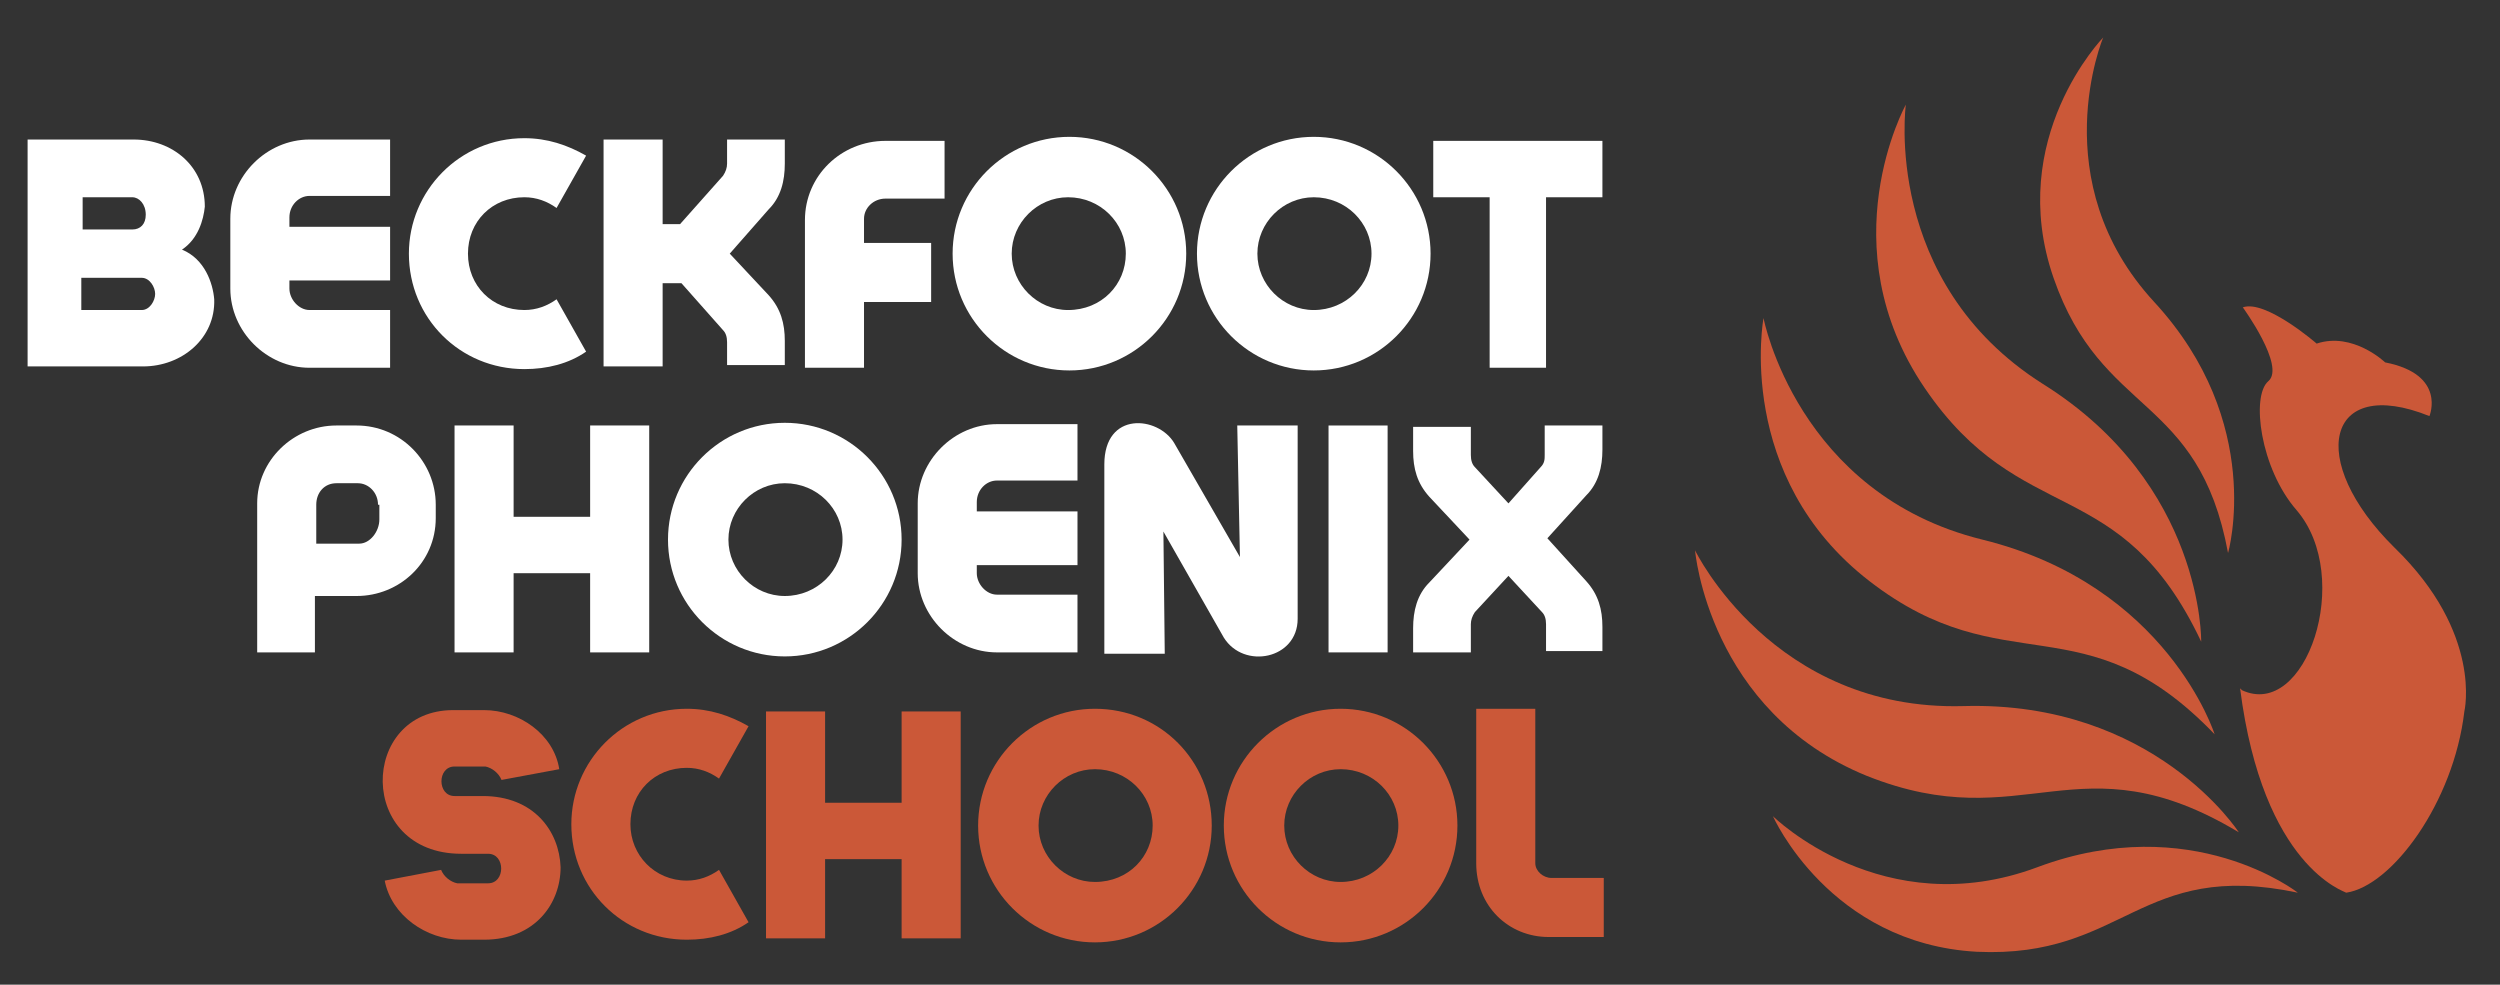
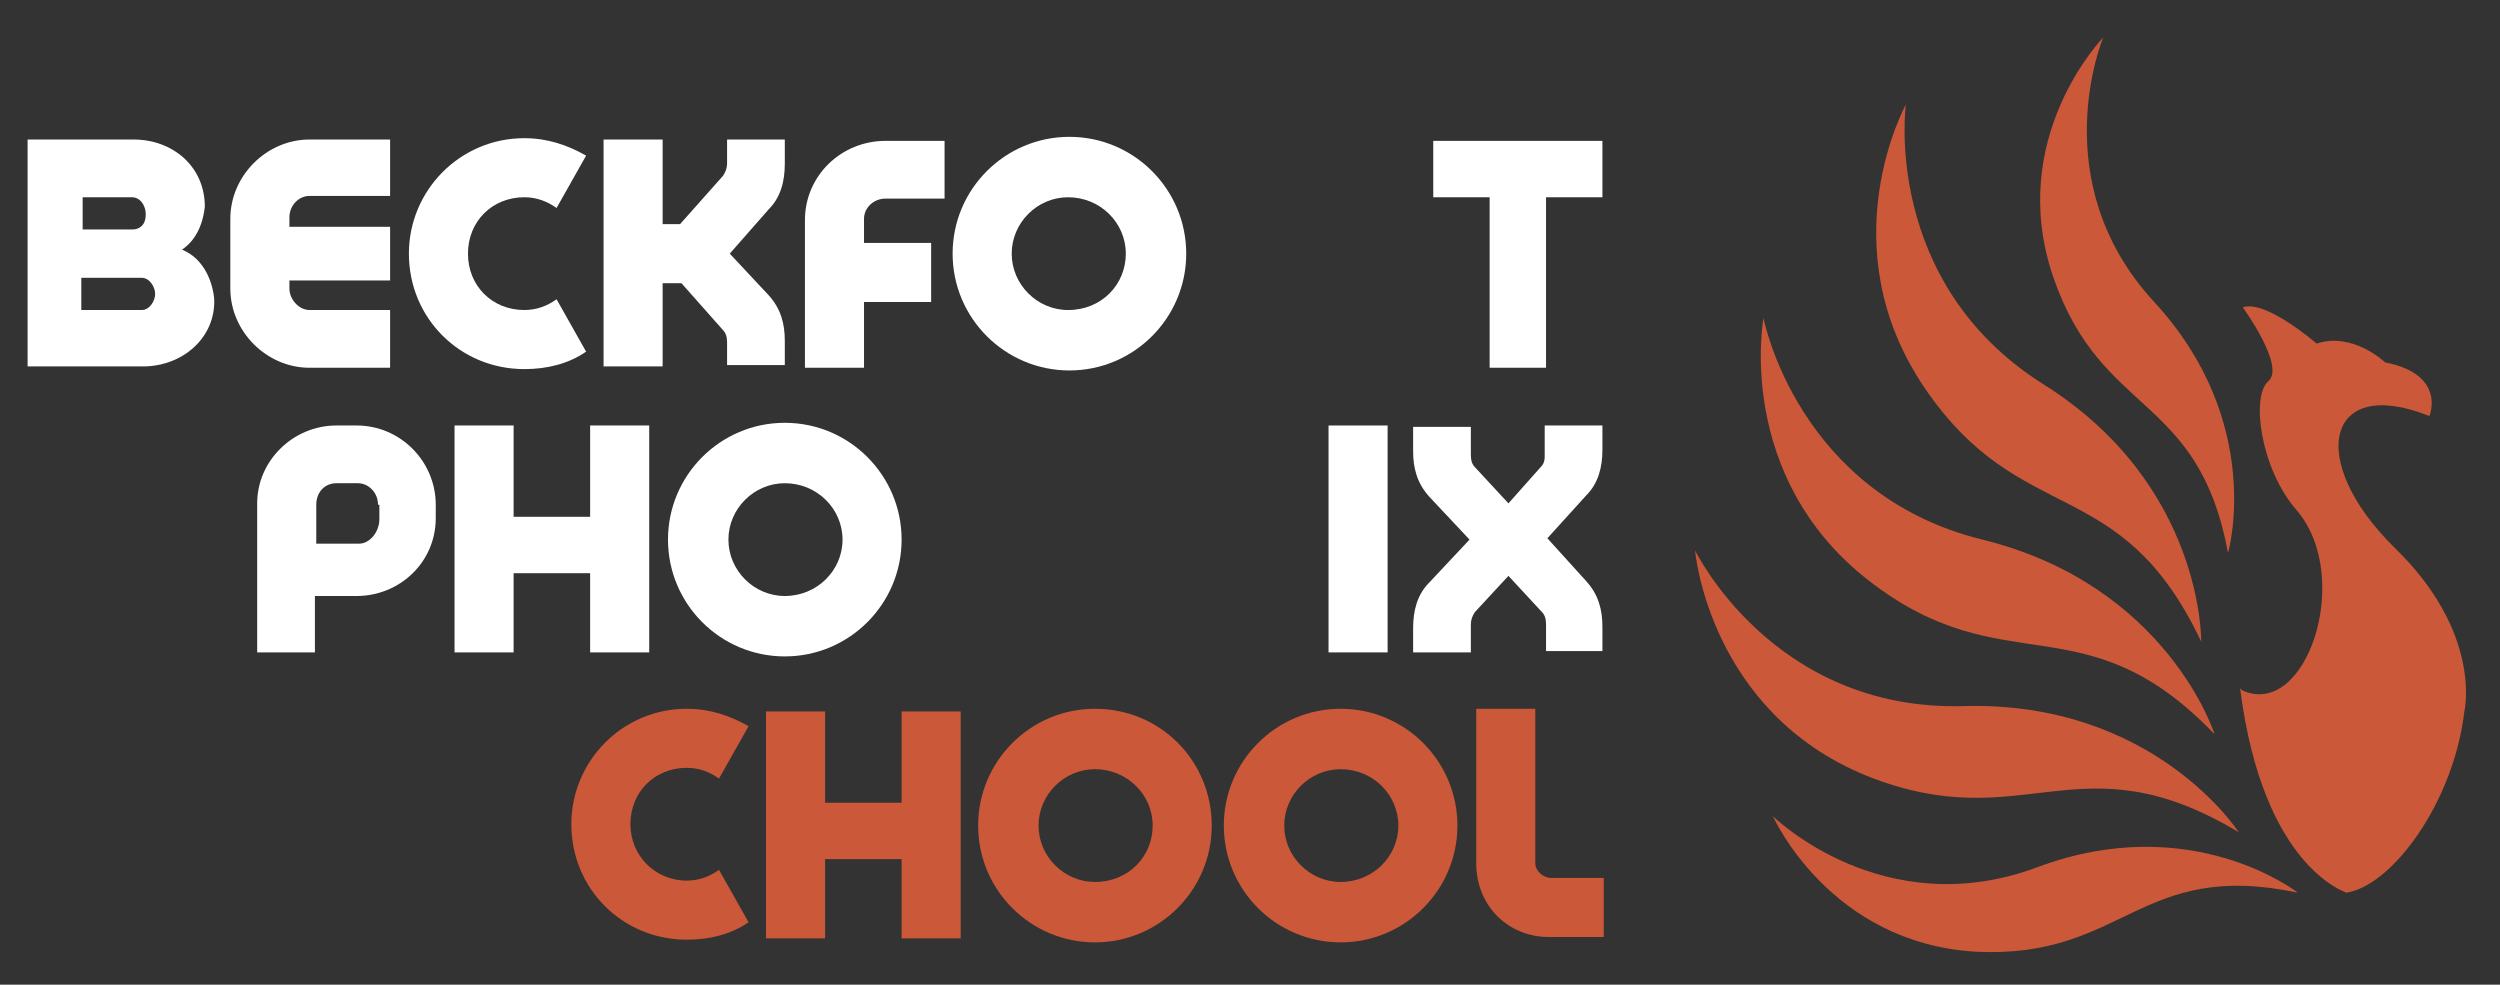
<svg xmlns="http://www.w3.org/2000/svg" version="1.1" id="Layer_1" x="0px" y="0px" width="391px" height="154px" viewBox="102.14 336.445 391 154" xml:space="preserve">
  <rect x="102.14" y="336.445" width="391" height="154" fill="#333333" stroke="none" />
  <g>
    <g>
-       <path fill="#FFFFFF" d="M130.605,375.485c3.569,1.47,4.829,5.25,5.039,7.769c0.21,6.089-5.039,10.499-11.128,10.499h-18.059    v-35.486h16.588c6.09,0,11.129,4.199,11.129,10.499C133.964,370.866,133.124,373.806,130.605,375.485z M122.835,367.296h-7.769    v5.04h7.769c1.261,0,2.101-0.84,2.101-2.31C124.936,368.346,123.885,367.296,122.835,367.296z M124.306,379.895h-9.449v5.039    h9.449c1.26,0,2.1-1.47,2.1-2.52S125.566,379.895,124.306,379.895z" />
+       <path fill="#FFFFFF" d="M130.605,375.485c3.569,1.47,4.829,5.25,5.039,7.769c0.21,6.089-5.039,10.499-11.128,10.499h-18.059    v-35.486h16.588c6.09,0,11.129,4.199,11.129,10.499C133.964,370.866,133.124,373.806,130.605,375.485z M122.835,367.296h-7.769    v5.04h7.769c1.261,0,2.101-0.84,2.101-2.31C124.936,368.346,123.885,367.296,122.835,367.296z M124.306,379.895h-9.449v5.039    h9.449c1.26,0,2.1-1.47,2.1-2.52S125.566,379.895,124.306,379.895" />
      <path fill="#FFFFFF" d="M163.151,393.963h-12.599c-6.719,0-12.389-5.669-12.389-12.389v-10.919c0-6.719,5.67-12.388,12.389-12.388    h12.599v8.819h-12.599c-1.68,0-3.149,1.47-3.149,3.359v1.47h15.748v8.399h-15.748v1.26c0,1.68,1.47,3.359,3.149,3.359h12.599    V393.963z" />
      <path fill="#FFFFFF" d="M193.807,391.443c-2.729,1.89-6.089,2.73-9.658,2.73c-10.079,0-18.059-7.979-18.059-18.058    c0-9.869,7.979-18.058,18.059-18.058c3.569,0,6.719,1.05,9.658,2.729l-4.619,8.189c-1.47-1.05-3.149-1.68-5.039-1.68    c-5.04,0-8.819,3.78-8.819,8.819c0,5.04,3.779,8.819,8.819,8.819c1.89,0,3.569-0.63,5.039-1.68L193.807,391.443z" />
      <path fill="#FFFFFF" d="M215.855,393.753v-3.78c0-0.84-0.21-1.47-0.63-1.89l-6.51-7.349h-2.939v13.019h-9.238v-35.486h9.238    v13.229h2.729l6.72-7.56c0.42-0.63,0.63-1.26,0.63-1.89v-3.779h9.029v3.779c0,2.73-0.63,5.25-2.521,7.139l-6.089,6.929    l6.089,6.509c1.891,2.1,2.521,4.41,2.521,7.139v3.78h-9.029V393.753z" />
      <path fill="#FFFFFF" d="M228.033,393.963v-23.098c0-6.929,5.669-12.388,12.599-12.388h9.238v9.029h-9.238    c-1.89,0-3.36,1.47-3.36,3.149v3.78h10.499v9.239h-10.499v10.289H228.033z" />
      <path fill="#FFFFFF" d="M287.666,376.115c0,10.079-8.189,18.268-18.268,18.268c-10.079,0-18.269-8.189-18.269-18.268    c0-10.079,8.189-18.268,18.269-18.268C279.477,357.848,287.666,366.037,287.666,376.115z M278.217,376.115    c0-4.829-3.989-8.819-9.028-8.819c-4.83,0-8.819,3.99-8.819,8.819c0,4.83,3.989,8.819,8.819,8.819    C274.438,384.934,278.217,380.945,278.217,376.115z" />
-       <path fill="#FFFFFF" d="M325.881,376.115c0,10.079-8.188,18.268-18.268,18.268c-10.078,0-18.268-8.189-18.268-18.268    c0-10.079,8.189-18.268,18.268-18.268C317.693,357.848,325.881,366.037,325.881,376.115z M316.643,376.115    c0-4.829-3.989-8.819-9.029-8.819c-4.829,0-8.818,3.99-8.818,8.819c0,4.83,3.989,8.819,8.818,8.819    C312.654,384.934,316.643,380.945,316.643,376.115z" />
      <path fill="#FFFFFF" d="M335.12,393.753v-26.457h-8.818v-8.819h26.456v8.819h-8.818v26.667h-8.819V393.753z" />
      <path fill="#FFFFFF" d="M142.364,438.479v-23.308c0-6.72,5.669-12.179,12.389-12.179h3.149c6.929,0,12.389,5.669,12.389,12.389    v2.1c0,6.93-5.67,12.179-12.389,12.179h-6.51v8.819H142.364z M161.261,415.381c0-1.89-1.47-3.359-3.149-3.359h-3.359    c-1.89,0-3.15,1.47-3.15,3.359v6.089h6.72c1.68,0,3.149-1.89,3.149-3.779v-2.31H161.261z" />
      <path fill="#FFFFFF" d="M173.23,438.479v-35.486l0,0l0,0l0,0h9.239v14.278h11.968v-14.278l0,0h9.239v35.486h-9.239V426.09h-11.968    v12.389H173.23z" />
      <path fill="#FFFFFF" d="M243.152,420.84c0,10.079-8.189,18.269-18.268,18.269c-10.079,0-18.269-8.189-18.269-18.269    c0-10.078,8.189-18.268,18.269-18.268C234.962,402.572,243.152,410.762,243.152,420.84z M233.912,420.84    c0-4.829-3.989-8.818-9.028-8.818c-4.83,0-8.819,3.989-8.819,8.818c0,4.83,3.989,8.819,8.819,8.819    C229.923,429.659,233.912,425.67,233.912,420.84z" />
-       <path fill="#FFFFFF" d="M270.658,438.479H258.06c-6.72,0-12.389-5.67-12.389-12.389v-10.919c0-6.72,5.669-12.389,12.389-12.389    h12.599v8.819H258.06c-1.68,0-3.149,1.47-3.149,3.359v1.47h15.748v8.399H254.91v1.26c0,1.68,1.47,3.359,3.149,3.359h12.599    V438.479z" />
-       <path fill="#FFFFFF" d="M305.094,402.992v30.236c0,6.3-8.398,7.979-11.549,2.939l-9.448-16.588l0.21,19.108h-9.449v-29.607    c0-8.398,8.399-7.559,10.919-3.359l10.289,17.848l-0.42-20.577H305.094z" />
      <path fill="#FFFFFF" d="M309.923,438.479v-35.486h9.239v35.486H309.923z" />
      <path fill="#FFFFFF" d="M343.94,438.479v-4.41c0-0.84-0.21-1.47-0.63-1.89l-5.25-5.669l-5.249,5.669    c-0.42,0.63-0.63,1.26-0.63,1.89v4.41h-9.029v-3.78c0-2.729,0.63-5.249,2.52-7.139l6.3-6.72l-6.3-6.719    c-1.89-2.1-2.52-4.41-2.52-7.14v-3.779h9.029v4.409c0,0.84,0.21,1.47,0.63,1.89l5.249,5.67l5.04-5.67    c0.63-0.63,0.63-1.26,0.63-1.89v-4.619h9.028v3.779c0,2.729-0.63,5.25-2.52,7.14l-6.089,6.719l6.089,6.72    c1.89,2.1,2.52,4.409,2.52,7.139v3.779h-8.818V438.479z" />
    </g>
  </g>
  <g>
-     <path fill="#CB5838" d="M180.578,458.426c-0.42-1.05-1.47-1.89-2.52-2.1h-4.829c-2.729,0-2.729,4.619,0,4.619h4.409   c7.979,0,11.969,5.459,12.179,11.129c0,5.669-3.989,11.339-11.969,11.339h-3.569c-5.459,0-10.919-3.78-11.969-9.239l8.819-1.68   c0.42,1.05,1.47,1.89,2.52,2.1h4.829c2.73,0,2.73-4.619,0-4.619h-4.199c-16.378,0-15.958-22.468-1.26-22.468h4.829   c5.46,0,10.919,3.779,11.759,9.239L180.578,458.426z" />
    <path fill="#CB5838" d="M219.214,480.683c-2.729,1.891-6.089,2.73-9.658,2.73c-10.079,0-18.059-7.979-18.059-18.059   c0-9.868,7.979-18.058,18.059-18.058c3.569,0,6.719,1.05,9.658,2.729l-4.619,8.189c-1.47-1.05-3.149-1.68-5.039-1.68   c-5.04,0-8.819,3.779-8.819,8.818c0,4.83,3.779,8.819,8.819,8.819c1.89,0,3.569-0.63,5.039-1.68L219.214,480.683z" />
    <path fill="#CB5838" d="M221.944,483.203v-35.486l0,0l0,0l0,0h9.239v14.278h11.969v-14.278l0,0h9.239v35.486h-9.239v-12.389   h-11.969v12.389H221.944z" />
    <path fill="#CB5838" d="M291.656,465.564c0,10.079-8.188,18.269-18.268,18.269s-18.268-8.189-18.268-18.269   c0-10.078,8.188-18.268,18.268-18.268C283.677,447.297,291.656,455.486,291.656,465.564z M282.417,465.564   c0-4.829-3.99-8.818-9.029-8.818c-4.829,0-8.819,3.989-8.819,8.818c0,4.83,3.99,8.819,8.819,8.819   C278.637,474.384,282.417,470.395,282.417,465.564z" />
    <path fill="#CB5838" d="M330.081,465.564c0,10.079-8.189,18.269-18.269,18.269c-10.078,0-18.268-8.189-18.268-18.269   c0-10.078,8.189-18.268,18.268-18.268C321.892,447.297,330.081,455.486,330.081,465.564z M320.842,465.564   c0-4.829-3.989-8.818-9.029-8.818c-4.829,0-8.818,3.989-8.818,8.818c0,4.83,3.989,8.819,8.818,8.819   C316.853,474.384,320.842,470.395,320.842,465.564z" />
    <path fill="#CB5838" d="M333.021,447.297L333.021,447.297L333.021,447.297c0.21,0,0.21,0,9.239,0v24.147   c0,1.26,1.26,2.31,2.52,2.31h8.188v9.239h-8.608c-6.3,0-11.339-4.83-11.339-11.549V447.297z" />
  </g>
  <g>
    <path fill="#CB5838" d="M450.607,422.939c0,0,5.88-20.367-11.548-39.265c-17.429-18.897-7.979-41.365-7.979-41.365   s-15.328,15.749-7.77,37.586C430.869,401.732,445.988,397.953,450.607,422.939z" />
    <path fill="#CB5838" d="M461.526,476.063c0,0-16.588-13.019-40.735-3.989s-41.365-7.979-41.365-7.979s8.819,19.948,31.917,21.208   C434.439,486.353,436.748,470.814,461.526,476.063z" />
    <path fill="#CB5838" d="M446.407,436.798c0,0,0.42-24.566-24.777-40.315c-25.196-15.958-21.417-43.675-21.417-43.675   s-12.179,22.047,2.939,44.305C418.271,419.37,433.809,410.131,446.407,436.798z" />
    <path fill="#CB5838" d="M448.507,451.286c0,0-7.349-23.307-36.325-30.446c-28.977-7.139-34.227-34.646-34.227-34.646   s-4.619,24.777,16.588,41.155C415.751,443.728,428.14,430.079,448.507,451.286z" />
    <path fill="#CB5838" d="M452.286,466.614c0,0-13.229-20.577-43.045-19.737s-41.995-24.357-41.995-24.357   s2.101,25.197,26.877,35.276C418.901,467.665,427.09,451.496,452.286,466.614z" />
    <path fill="#CB5838" d="M452.496,444.147c0,0,0.21,0,0.21,0.21c10.079,4.829,17.639-17.638,8.609-28.137   c-5.669-6.51-7.139-17.848-4.409-20.158c2.729-2.31-3.99-11.549-3.99-11.549c3.57-1.26,11.549,5.669,11.549,5.669   c5.67-1.89,10.709,2.94,10.709,2.94c9.659,1.89,6.93,8.399,6.93,8.399c-16.169-6.509-19.318,6.929-5.46,20.577   c13.858,13.438,10.919,25.617,10.919,25.617c-1.68,14.278-11.339,27.297-18.478,28.347   C468.875,475.854,456.067,472.074,452.496,444.147z" />
  </g>
</svg>